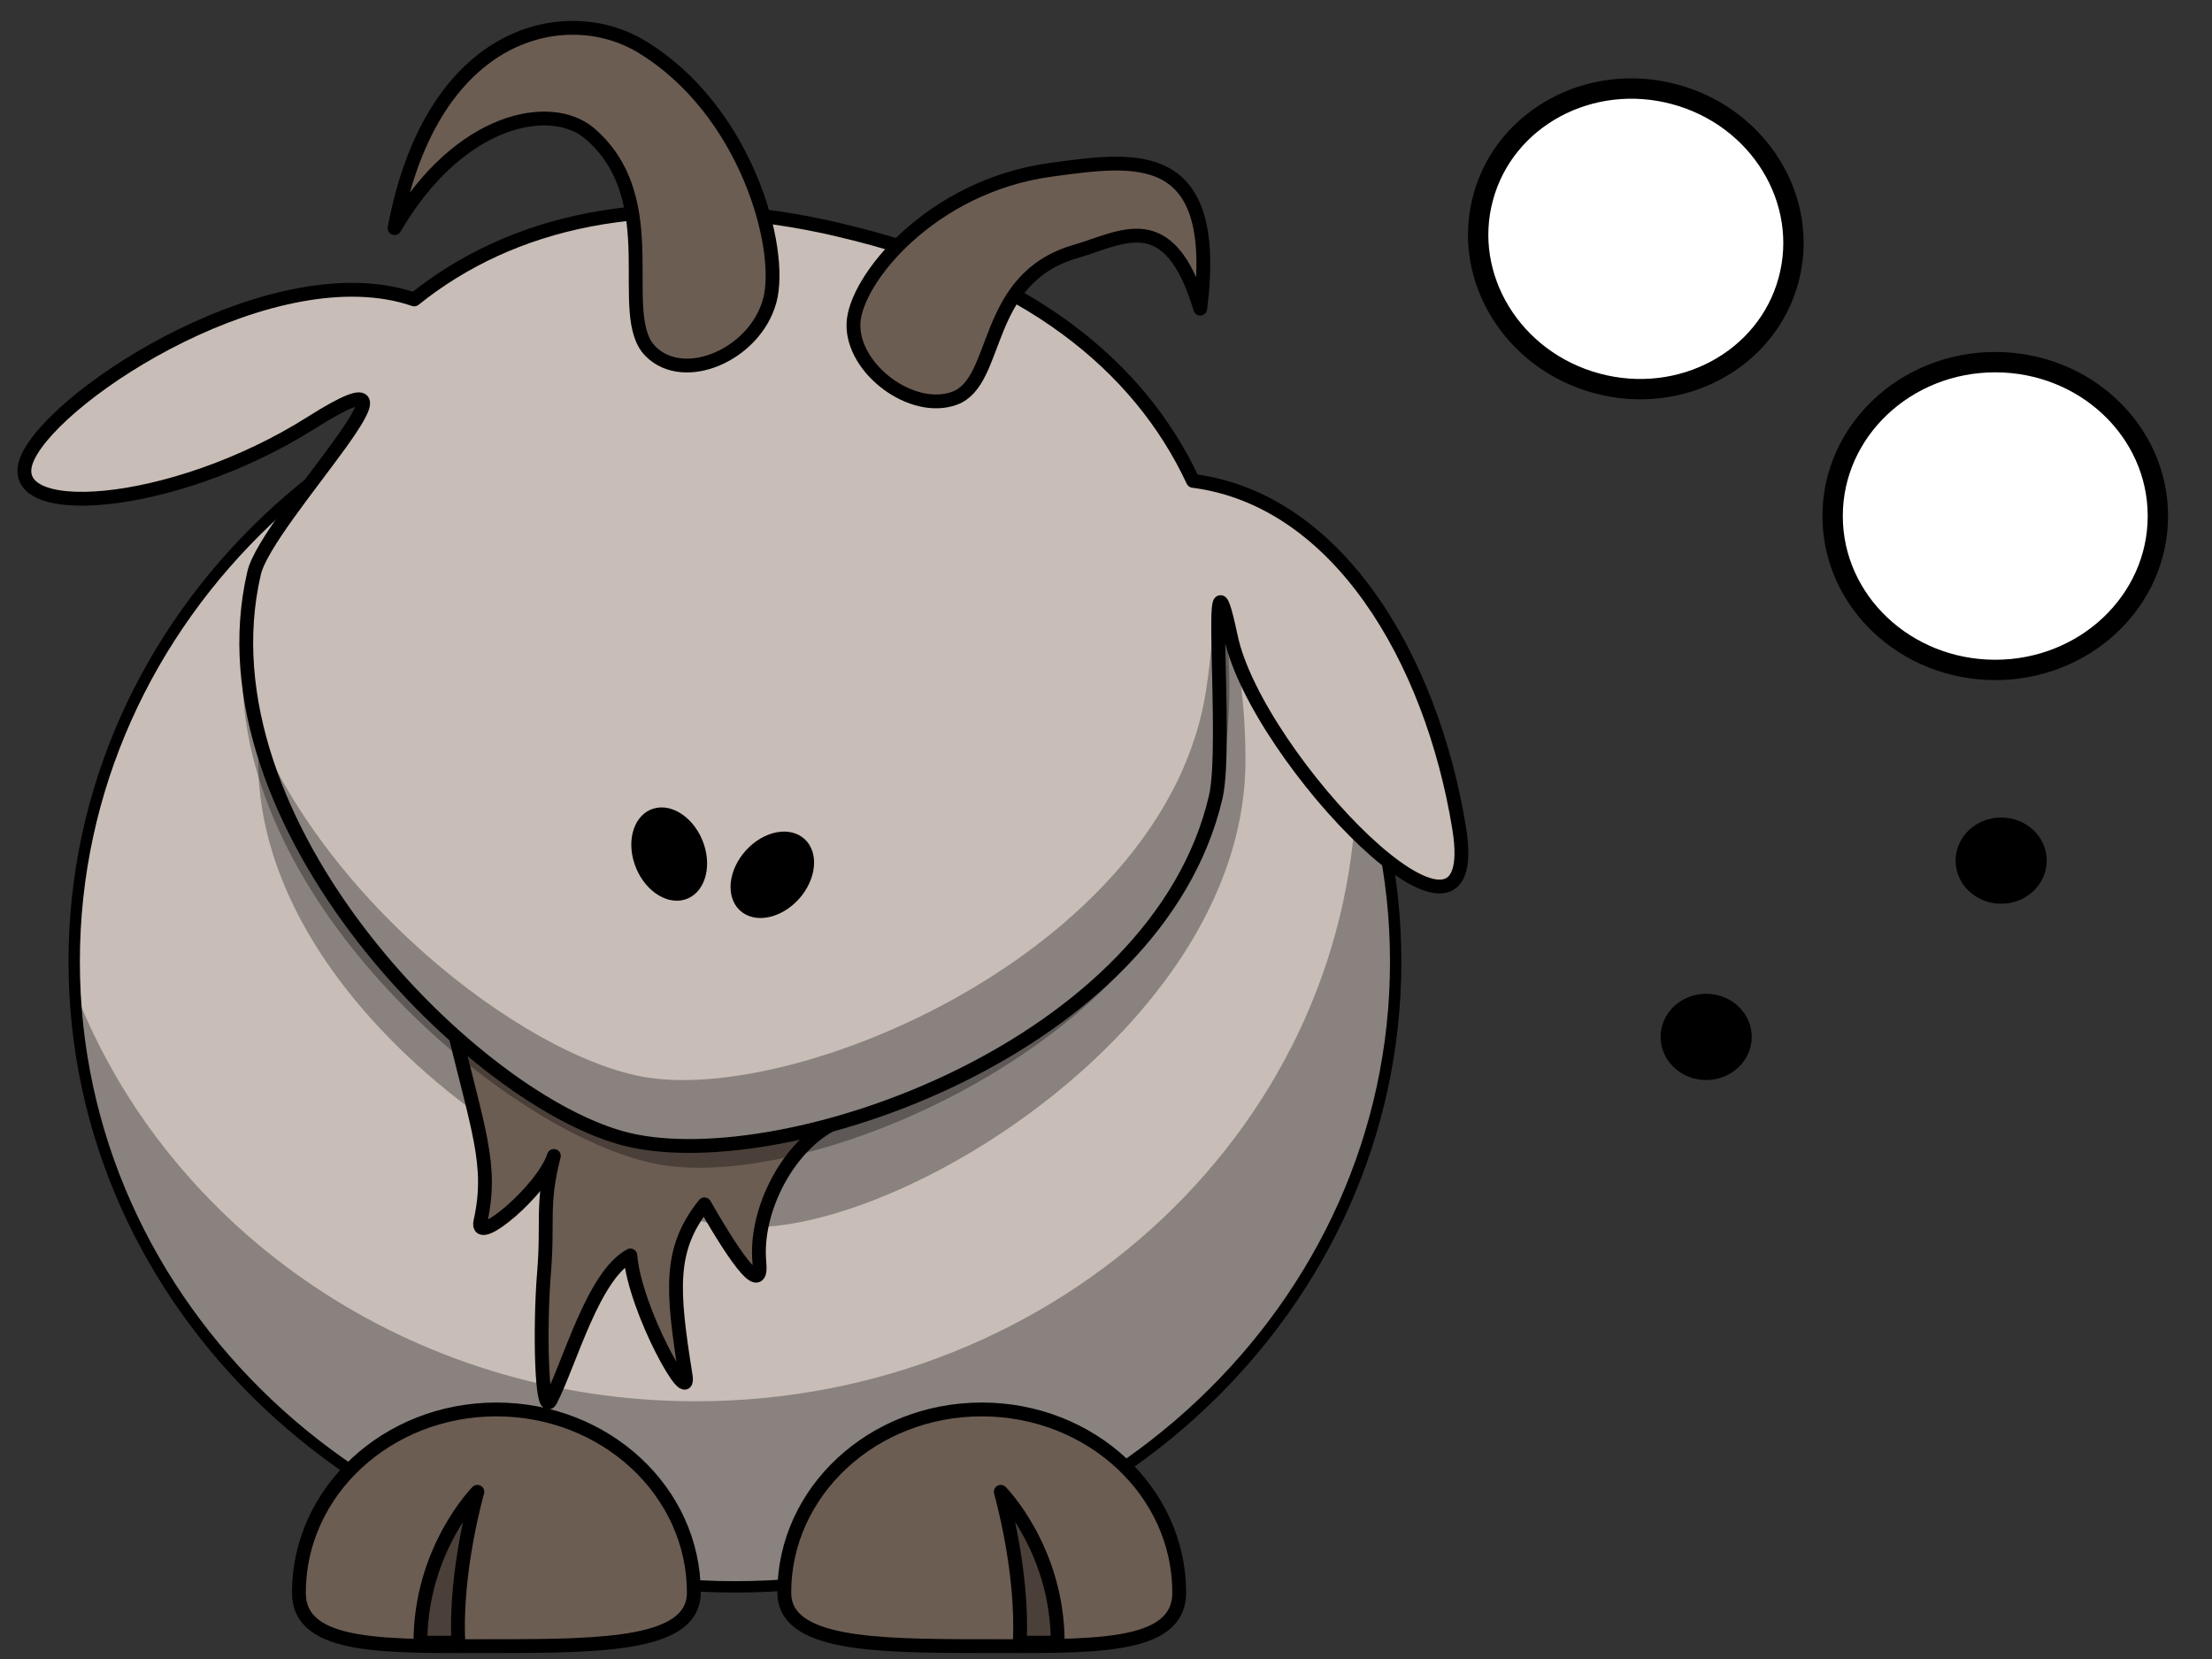
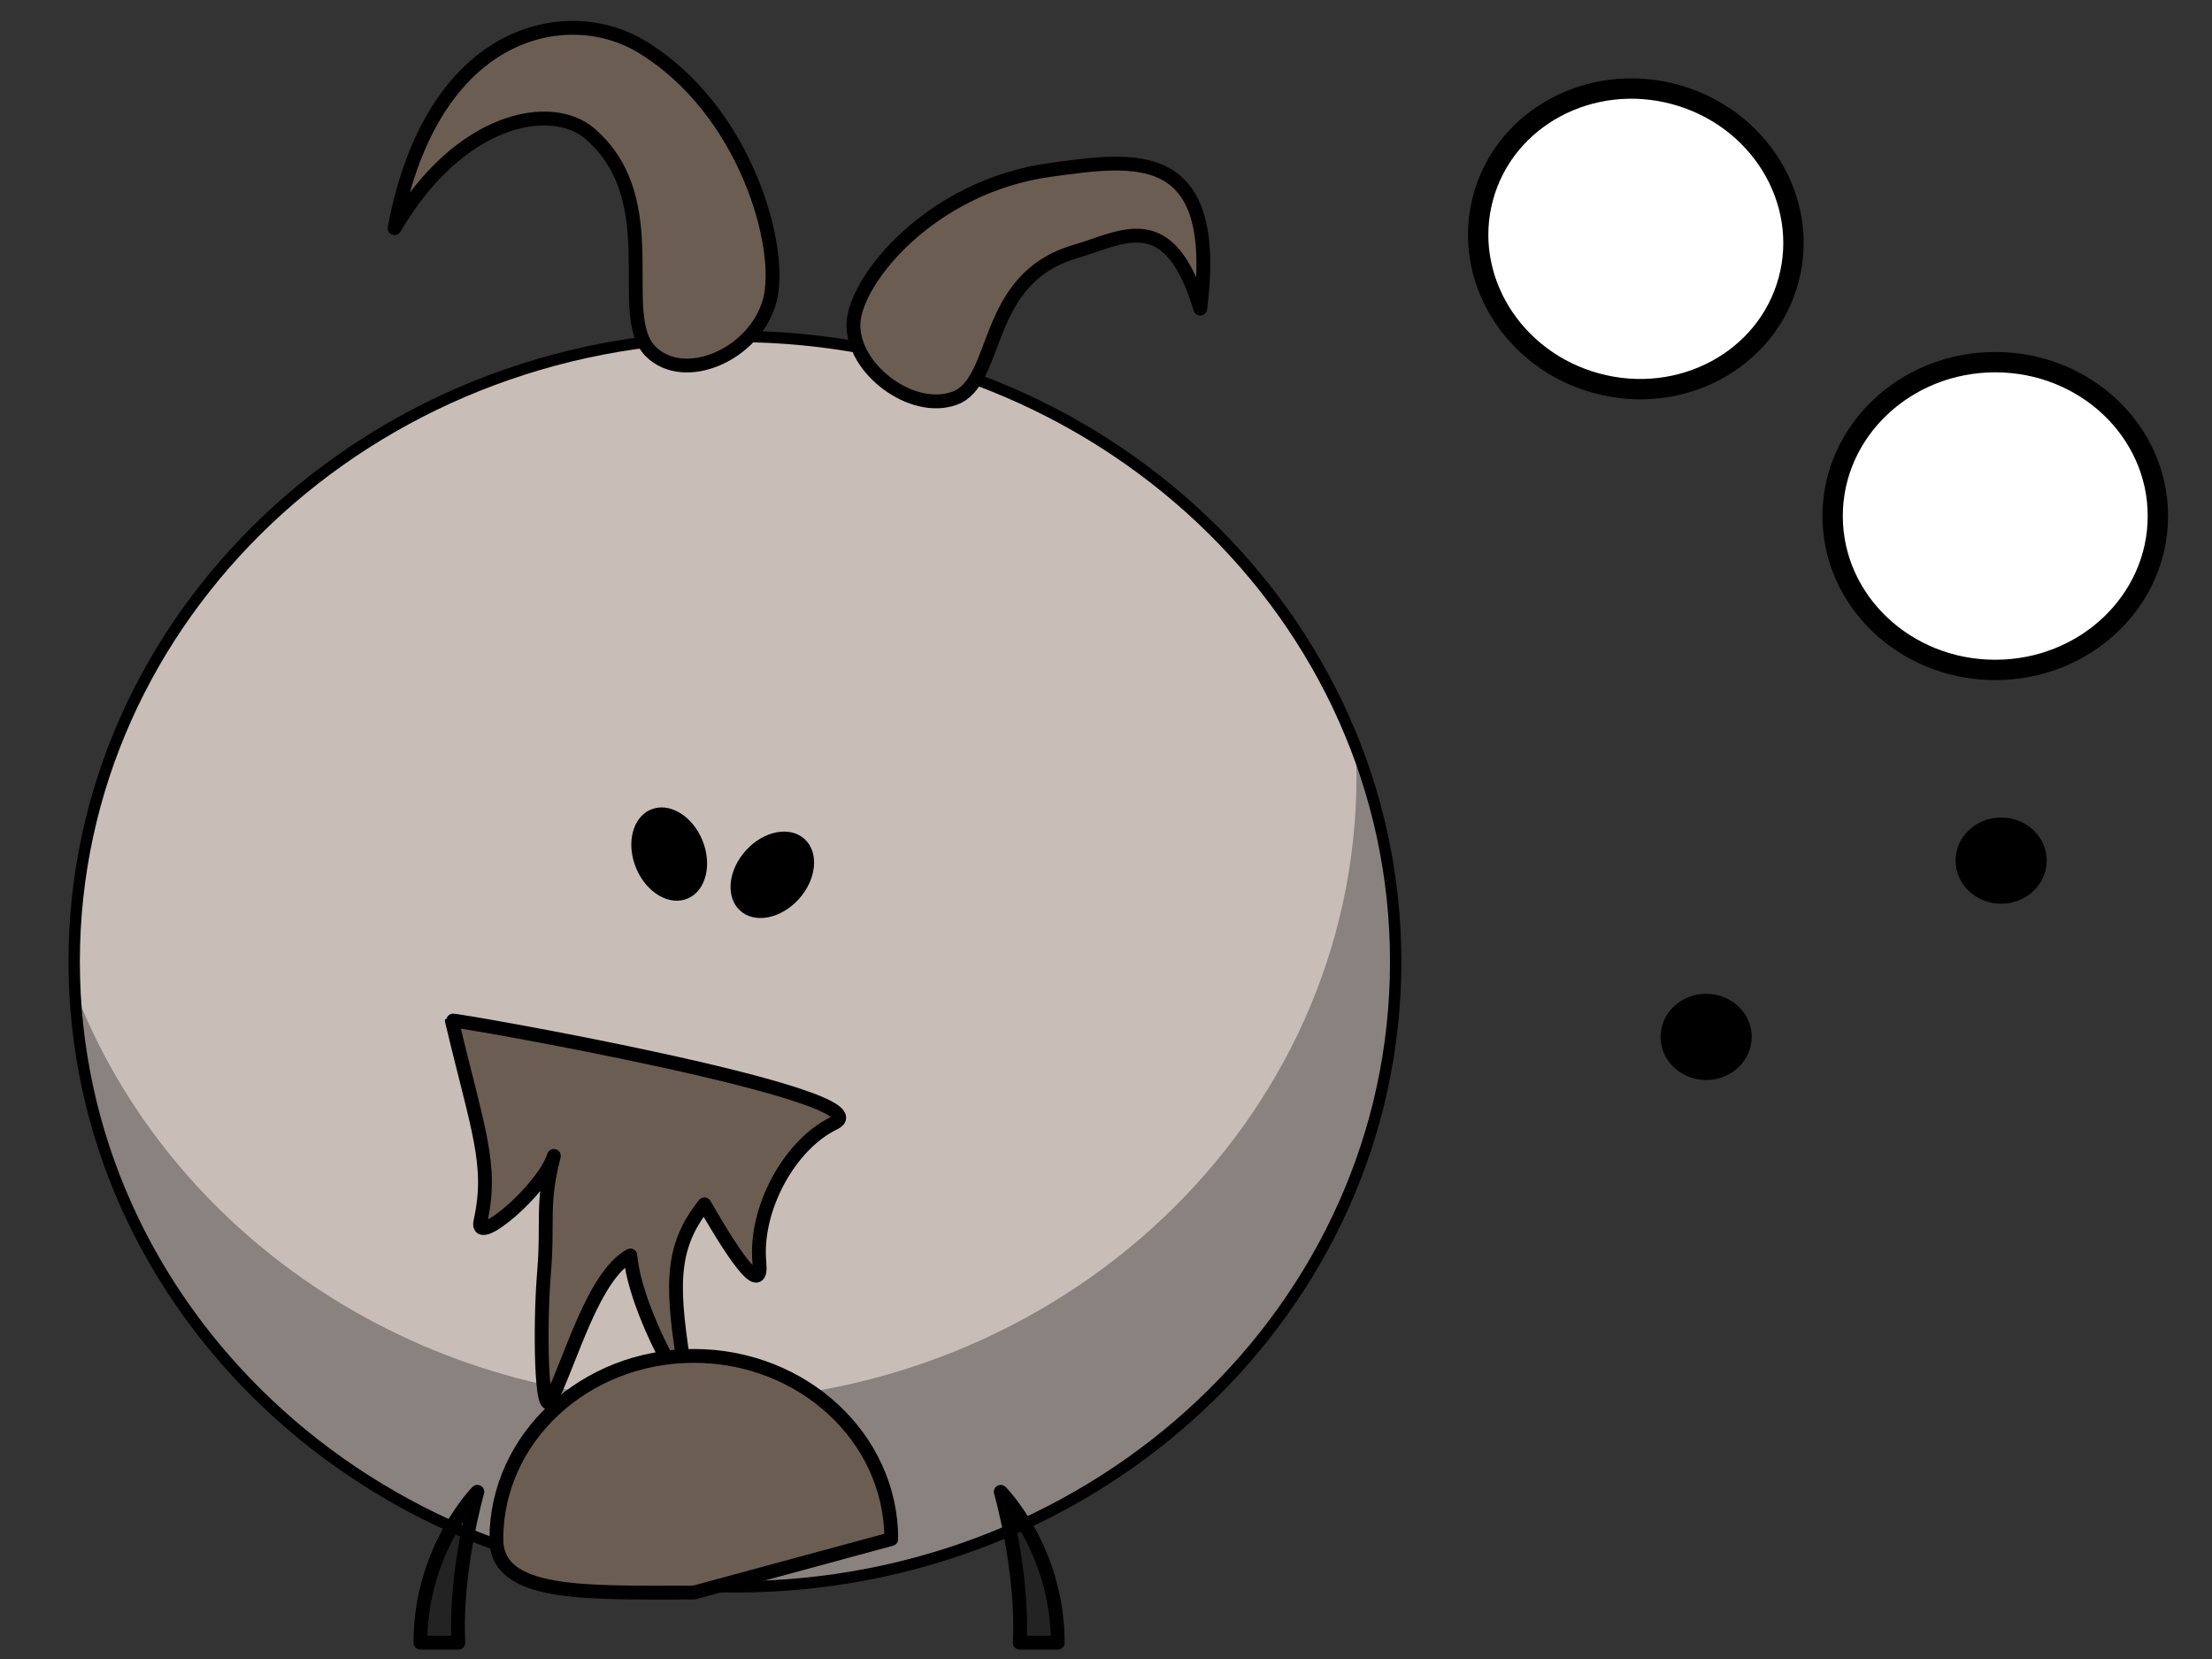
<svg xmlns="http://www.w3.org/2000/svg" width="640" height="480">
  <rect width="100%" height="100%" fill="#333333" stroke="none" />
  <title>rabsky</title>
  <g>
    <path d="m403.814,278.232c0.032,99.896 -85.569,180.894 -191.173,180.894c-105.604,0 -191.205,-80.997 -191.173,-180.894c-0.032,-99.896 85.569,-180.894 191.173,-180.894c105.604,0 191.205,80.998 191.173,180.894z" id="path2383" stroke-miterlimit="4" stroke-linejoin="round" stroke-linecap="round" stroke-width="3.287" stroke="#000000" fill-rule="nonzero" fill="#c8beb7" />
    <path d="m392.259,216.192c0.134,2.776 0.218,5.602 0.218,8.41c0,99.824 -85.636,180.831 -191.164,180.831c-82.486,0 -152.872,-49.527 -179.656,-118.817c4.631,95.941 88.44,172.473 191,172.473c105.528,0 191.164,-81.007 191.164,-180.831c0,-21.796 -4.081,-42.71 -11.563,-62.066z" id="path3221" stroke-miterlimit="4" stroke-linejoin="round" stroke-linecap="round" stroke-width="4" fill-rule="nonzero" fill-opacity="0.314" fill="#000000" />
-     <path d="m226.92,460.782c0,15.008 25.595,15.488 57.132,15.488c31.537,0 57.132,1.145 57.132,-15.488c0,-29.248 -25.595,-52.986 -57.132,-52.986c-31.537,0 -57.132,23.738 -57.132,52.986z" id="path3172" stroke-miterlimit="4" stroke-linejoin="round" stroke-linecap="round" stroke-width="4" stroke="#000000" fill-rule="nonzero" fill="#6c5d53" />
-     <path d="m360.356,219.981c0,74.581 -96.203,135.111 -142.831,135.111c-44.886,0 -142.831,-60.529 -142.831,-135.111c0,-74.581 42.978,-135.11 142.831,-135.11c99.87,0 142.831,60.529 142.831,135.11z" id="path3236" stroke-miterlimit="4" stroke-linejoin="round" stroke-linecap="round" stroke-width="4" fill-rule="nonzero" fill-opacity="0.314" fill="#000000" />
    <path d="m119.672,305.522c13.528,29.607 19.832,38.512 19.43,55.451c-0.183,7.716 16.031,-12.607 17.155,-22.764c-0.826,14.67 2.092,18.678 3.807,33.855c1.716,15.176 7.407,41.509 9.059,35.606c3.431,-12.258 5.037,-37.673 14.446,-45.529c4.258,15.176 26.03,40.658 22.438,30.936c-8.724,-23.604 -11.931,-34.92 -4.289,-49.615c13.674,15.708 21.497,22.209 18.871,13.425c-4.432,-14.823 1.877,-35.184 13.365,-43.777c14.583,-10.908 -114.283,-8.172 -114.283,-7.588z" id="path3203" stroke-miterlimit="4" stroke-linejoin="round" stroke-width="4" stroke="#000000" fill-rule="evenodd" fill="#6c5d53" transform="rotate(11.224 177.377,356.648) " />
    <path d="m306.026,475.278c0,-27.022 -16.48,-43.651 -16.48,-43.651c0,0 6.592,22.865 5.494,43.651l10.987,0z" id="path3174" stroke-miterlimit="4" stroke-linejoin="round" stroke-width="4" stroke="#000000" fill-rule="evenodd" fill-opacity="0.314" fill="#000000" />
-     <path d="m207.972,63.338c-52.584,1.008 -88.891,19.239 -111.044,47.465c-41.999,-4.272 -94.045,49.158 -98.499,69.705c-4.454,20.547 44.043,5.828 77.556,-28.173c33.513,-34.002 -6.218,29.892 -6.218,46.072c0,74.581 97.955,135.12 142.841,135.12c46.628,0 142.841,-60.539 142.841,-135.12c0,-16.18 -21.376,-78.419 -6.218,-46.072c15.158,32.347 95.737,84.71 76.827,38.803c-18.909,-45.907 -55.779,-84.593 -97.771,-80.334c-22.796,-29.049 -60.575,-47.465 -115.68,-47.465c-1.56,0 -3.103,-0.029 -4.636,0z" id="path3155" stroke-miterlimit="4" stroke-linejoin="round" stroke-linecap="round" stroke-width="4" stroke="#000000" fill-rule="nonzero" fill="#c8beb7" transform="rotate(13.114 213.529,198.426) " />
    <path d="m519.059,69.105c0.008,23.914 -20.485,43.305 -45.766,43.305c-25.281,0 -45.773,-19.39 -45.766,-43.305c-0.008,-23.914 20.485,-43.305 45.766,-43.305c25.281,0 45.773,19.39 45.766,43.305z" id="path3157" stroke-miterlimit="4" stroke-linejoin="round" stroke-linecap="round" stroke-width="5.889" stroke="#000000" fill-rule="nonzero" fill="#ffffff" transform="rotate(15.146 473.293,69.105) " />
    <path d="m624.342,149.306c0.008,24.587 -21.061,44.523 -47.053,44.523c-25.992,0 -47.061,-19.936 -47.053,-44.523c-0.008,-24.587 21.061,-44.523 47.053,-44.523c25.992,0 47.061,19.936 47.053,44.523z" id="path3159" stroke-miterlimit="4" stroke-linejoin="round" stroke-linecap="round" stroke-width="5.889" stroke="#000000" fill-rule="nonzero" fill="#ffffff" />
    <path d="m592.182,249.006c0.002,6.889 -5.901,12.475 -13.184,12.475c-7.283,0 -13.187,-5.586 -13.184,-12.475c-0.002,-6.889 5.901,-12.476 13.184,-12.476c7.283,0 13.187,5.586 13.184,12.476z" id="path3161" stroke-miterlimit="4" stroke-linejoin="round" stroke-linecap="round" stroke-width="47.667" fill-rule="nonzero" fill="#000000" />
    <path d="m506.828,300.006c0.002,6.889 -5.901,12.475 -13.184,12.475c-7.283,0 -13.187,-5.586 -13.184,-12.475c-0.002,-6.889 5.901,-12.476 13.184,-12.476c7.283,0 13.187,5.586 13.184,12.476z" id="path3163" stroke-miterlimit="4" stroke-linejoin="round" stroke-linecap="round" stroke-width="47.667" fill-rule="nonzero" fill="#000000" />
    <path d="m250.368,103.925c-2.194,-12.431 13.855,-43.551 47.009,-55.157c22.809,-7.985 46.701,-17.19 50.386,30.647c-14.841,-27.56 -26.221,-15.472 -38.693,-8.91c-25.029,13.168 -13.741,41.232 -25.723,48.626c-11.154,6.882 -30.704,-2.321 -32.979,-15.207l0,0z" id="path3179" stroke-miterlimit="4" stroke-linejoin="round" stroke-width="4" stroke="#000000" fill-rule="evenodd" fill="#6c5d53" transform="rotate(11.612 298.967,81.902) " />
-     <path d="m342.747,158.926l-3.272,4.385c0.434,5.077 0.6,10.24 0.6,15.478c0,74.581 -96.213,135.12 -142.841,135.12c-36.138,0 -106.632,-39.219 -132.751,-93.434c13.292,66.445 99.782,117.837 141.15,117.837c46.628,0 142.841,-60.539 142.841,-135.12c0,-15.505 -1.877,-30.395 -5.727,-44.266z" id="path3231" stroke-miterlimit="4" stroke-linejoin="round" stroke-linecap="round" stroke-width="4" fill-rule="nonzero" fill-opacity="0.314" fill="#000000" transform="rotate(8.572 206.478,248.619) " />
-     <path d="m200.744,460.782c0,15.008 -25.595,15.488 -57.132,15.488c-31.537,0 -57.132,1.145 -57.132,-15.488c0,-29.248 25.595,-52.986 57.132,-52.986c31.537,0 57.132,23.738 57.132,52.986z" id="path3329" stroke-miterlimit="4" stroke-linejoin="round" stroke-linecap="round" stroke-width="4" stroke="#000000" fill-rule="nonzero" fill="#6c5d53" />
+     <path d="m200.744,460.782c-31.537,0 -57.132,1.145 -57.132,-15.488c0,-29.248 25.595,-52.986 57.132,-52.986c31.537,0 57.132,23.738 57.132,52.986z" id="path3329" stroke-miterlimit="4" stroke-linejoin="round" stroke-linecap="round" stroke-width="4" stroke="#000000" fill-rule="nonzero" fill="#6c5d53" />
    <path d="m121.638,475.278c0,-27.022 16.48,-43.651 16.48,-43.651c0,0 -6.592,22.865 -5.494,43.651l-10.987,0z" id="path3331" stroke-miterlimit="4" stroke-linejoin="round" stroke-width="4" stroke="#000000" fill-rule="evenodd" fill-opacity="0.314" fill="#000000" />
    <path d="m232.607,258.106c-4.001,6.559 -11.345,9.639 -16.4,6.878c-5.055,-2.761 -5.907,-10.317 -1.903,-16.874c4.001,-6.559 11.345,-9.639 16.4,-6.878c5.055,2.761 5.907,10.317 1.903,16.874z" id="path2398" stroke-miterlimit="4" stroke-linejoin="round" stroke-linecap="round" stroke-width="47.667" fill-rule="nonzero" fill="#000000" transform="rotate(6.715 223.455,253.108) " />
    <path d="m184.471,252.106c4.001,6.559 11.345,9.639 16.4,6.878c5.055,-2.761 5.907,-10.317 1.903,-16.874c-4.001,-6.559 -11.345,-9.639 -16.4,-6.878c-5.055,2.761 -5.907,10.317 -1.903,16.874z" id="path2412" stroke-miterlimit="4" stroke-linejoin="round" stroke-linecap="round" stroke-width="47.667" fill-rule="nonzero" fill="#000000" transform="rotate(12.941 193.622,247.108) " />
    <path d="m226.247,80.302c2.155,-15.408 -13.607,-53.982 -46.168,-68.368c-22.401,-9.897 -60.532,1.826 -64.151,61.121c14.576,-34.161 40.418,-42.311 52.667,-34.177c24.581,16.322 13.495,51.108 25.263,60.273c10.955,8.531 30.155,-2.877 32.389,-18.849z" id="path3173" stroke-miterlimit="4" stroke-linejoin="round" stroke-width="4" stroke="#000000" fill-rule="evenodd" fill="#6c5d53" transform="rotate(7.181 171.185,55.429) " />
    <title>Layer 1</title>
  </g>
</svg>